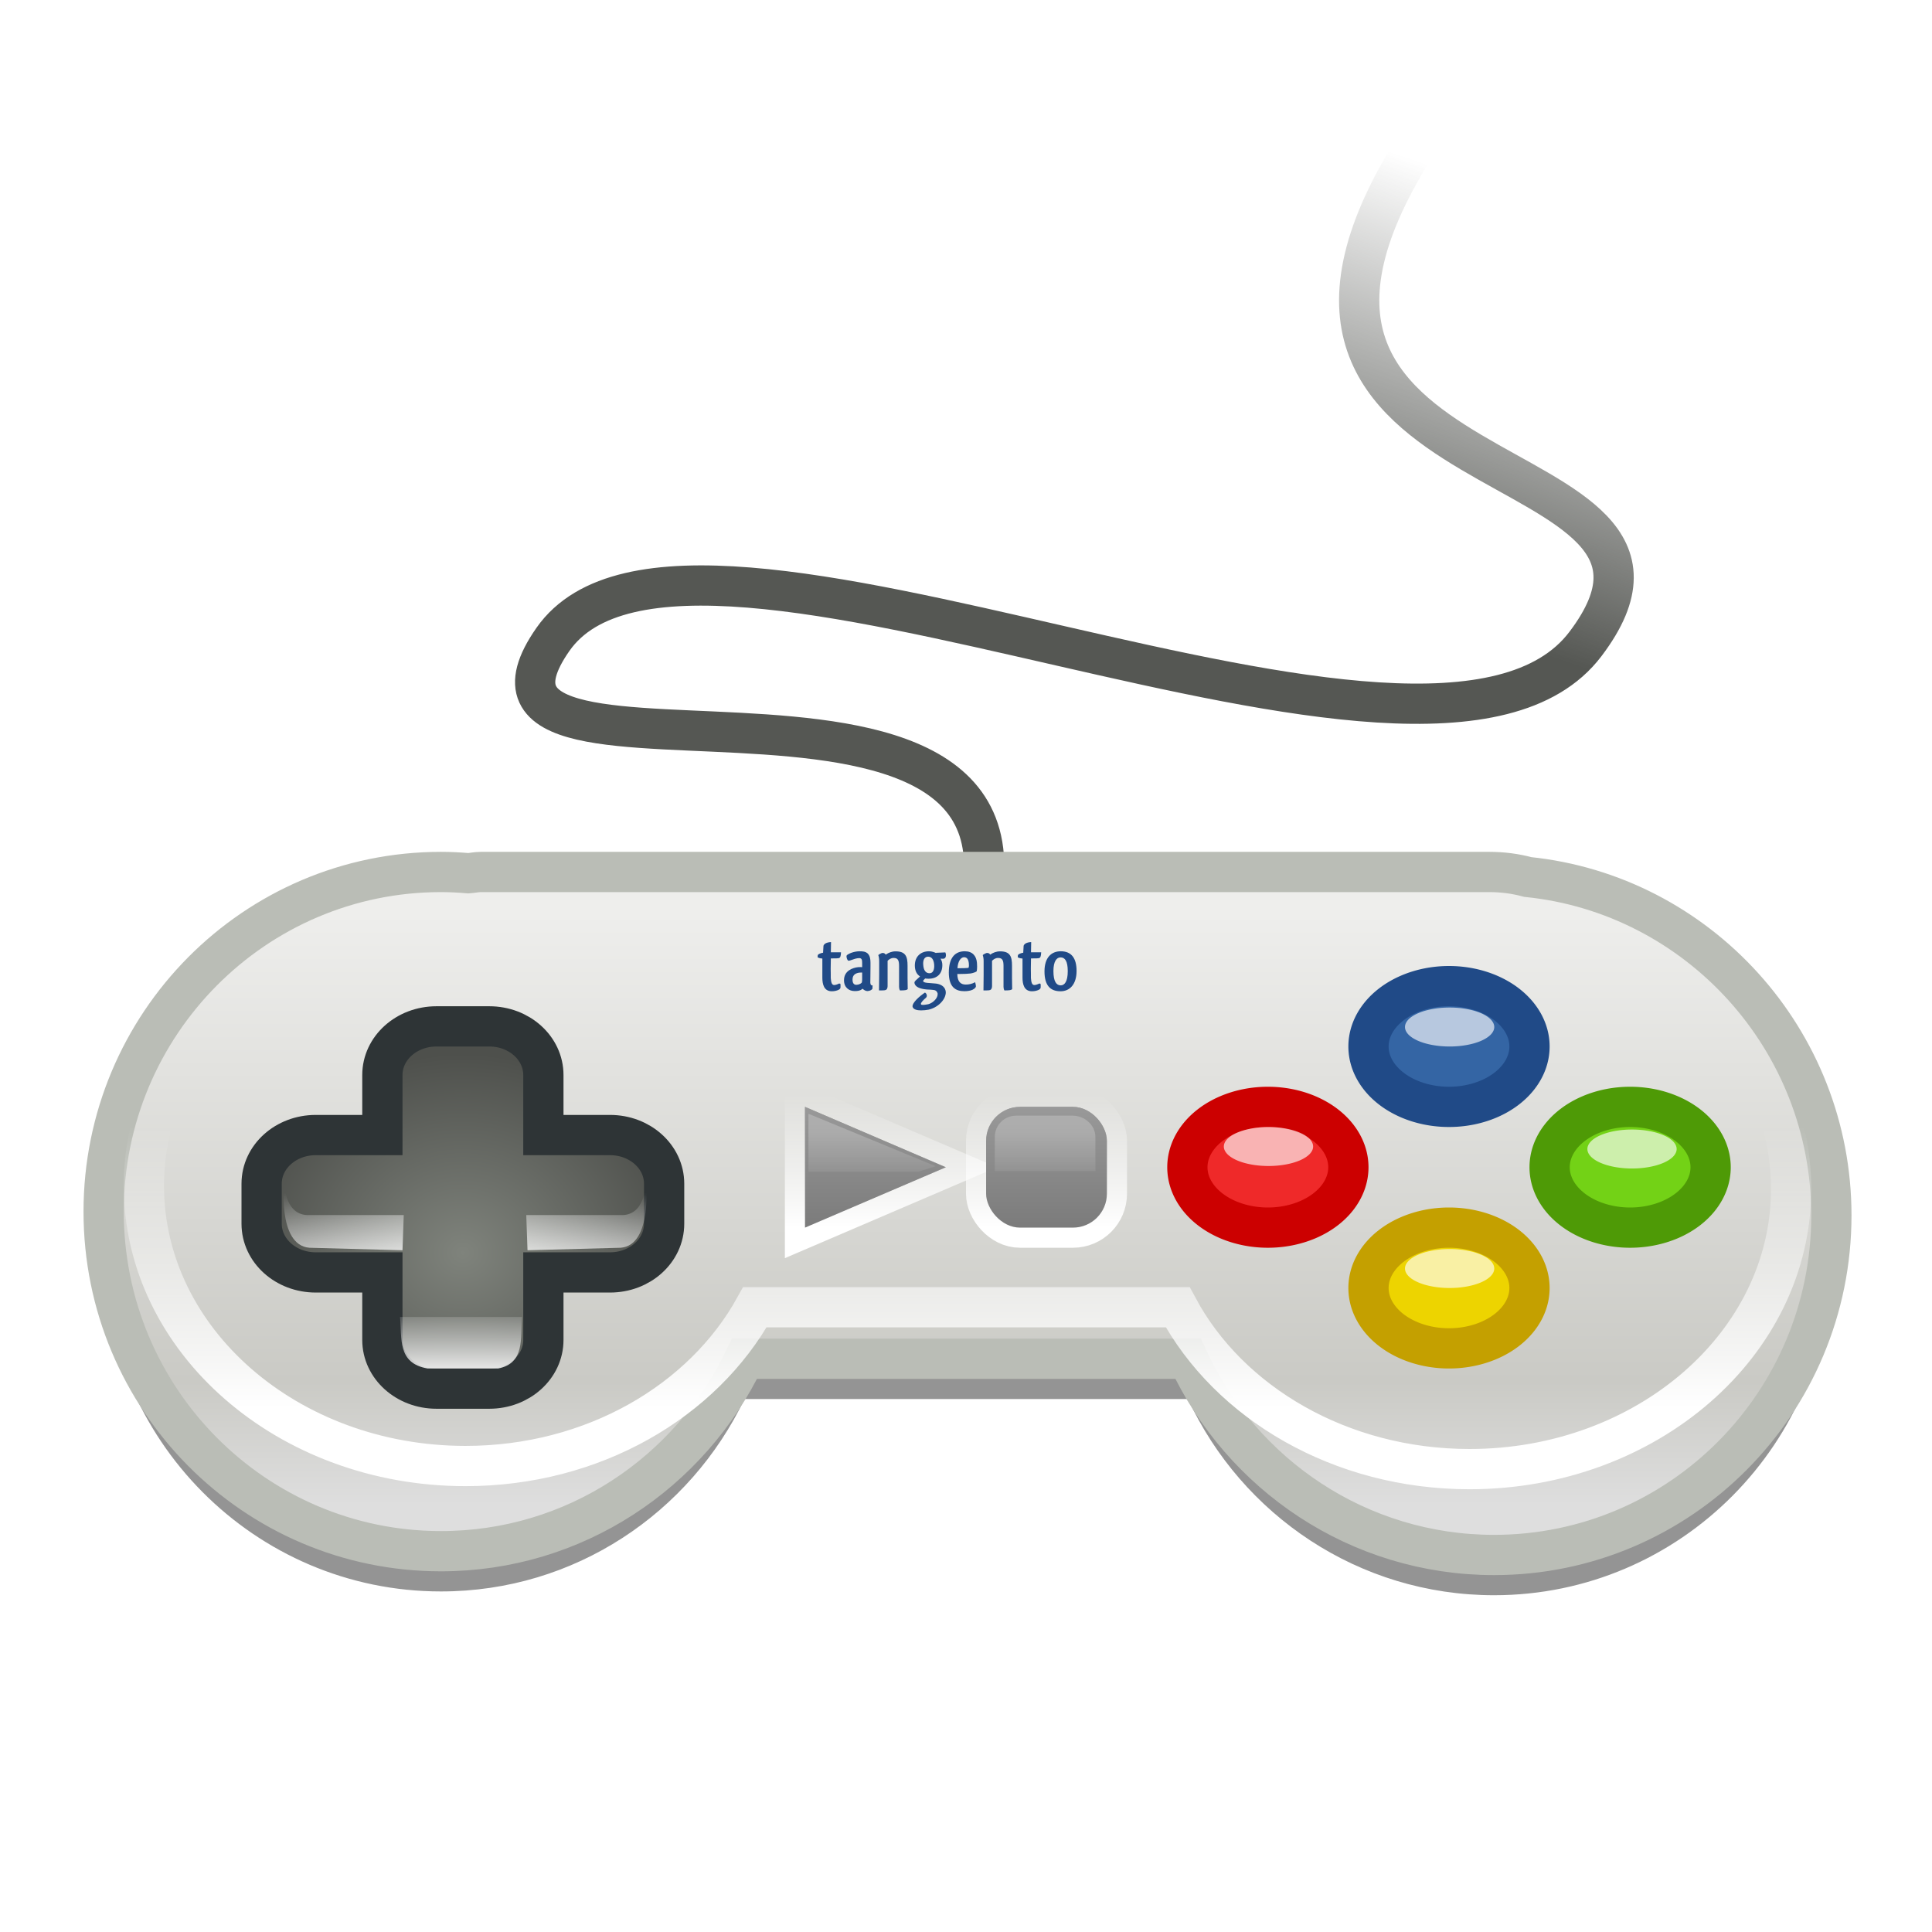
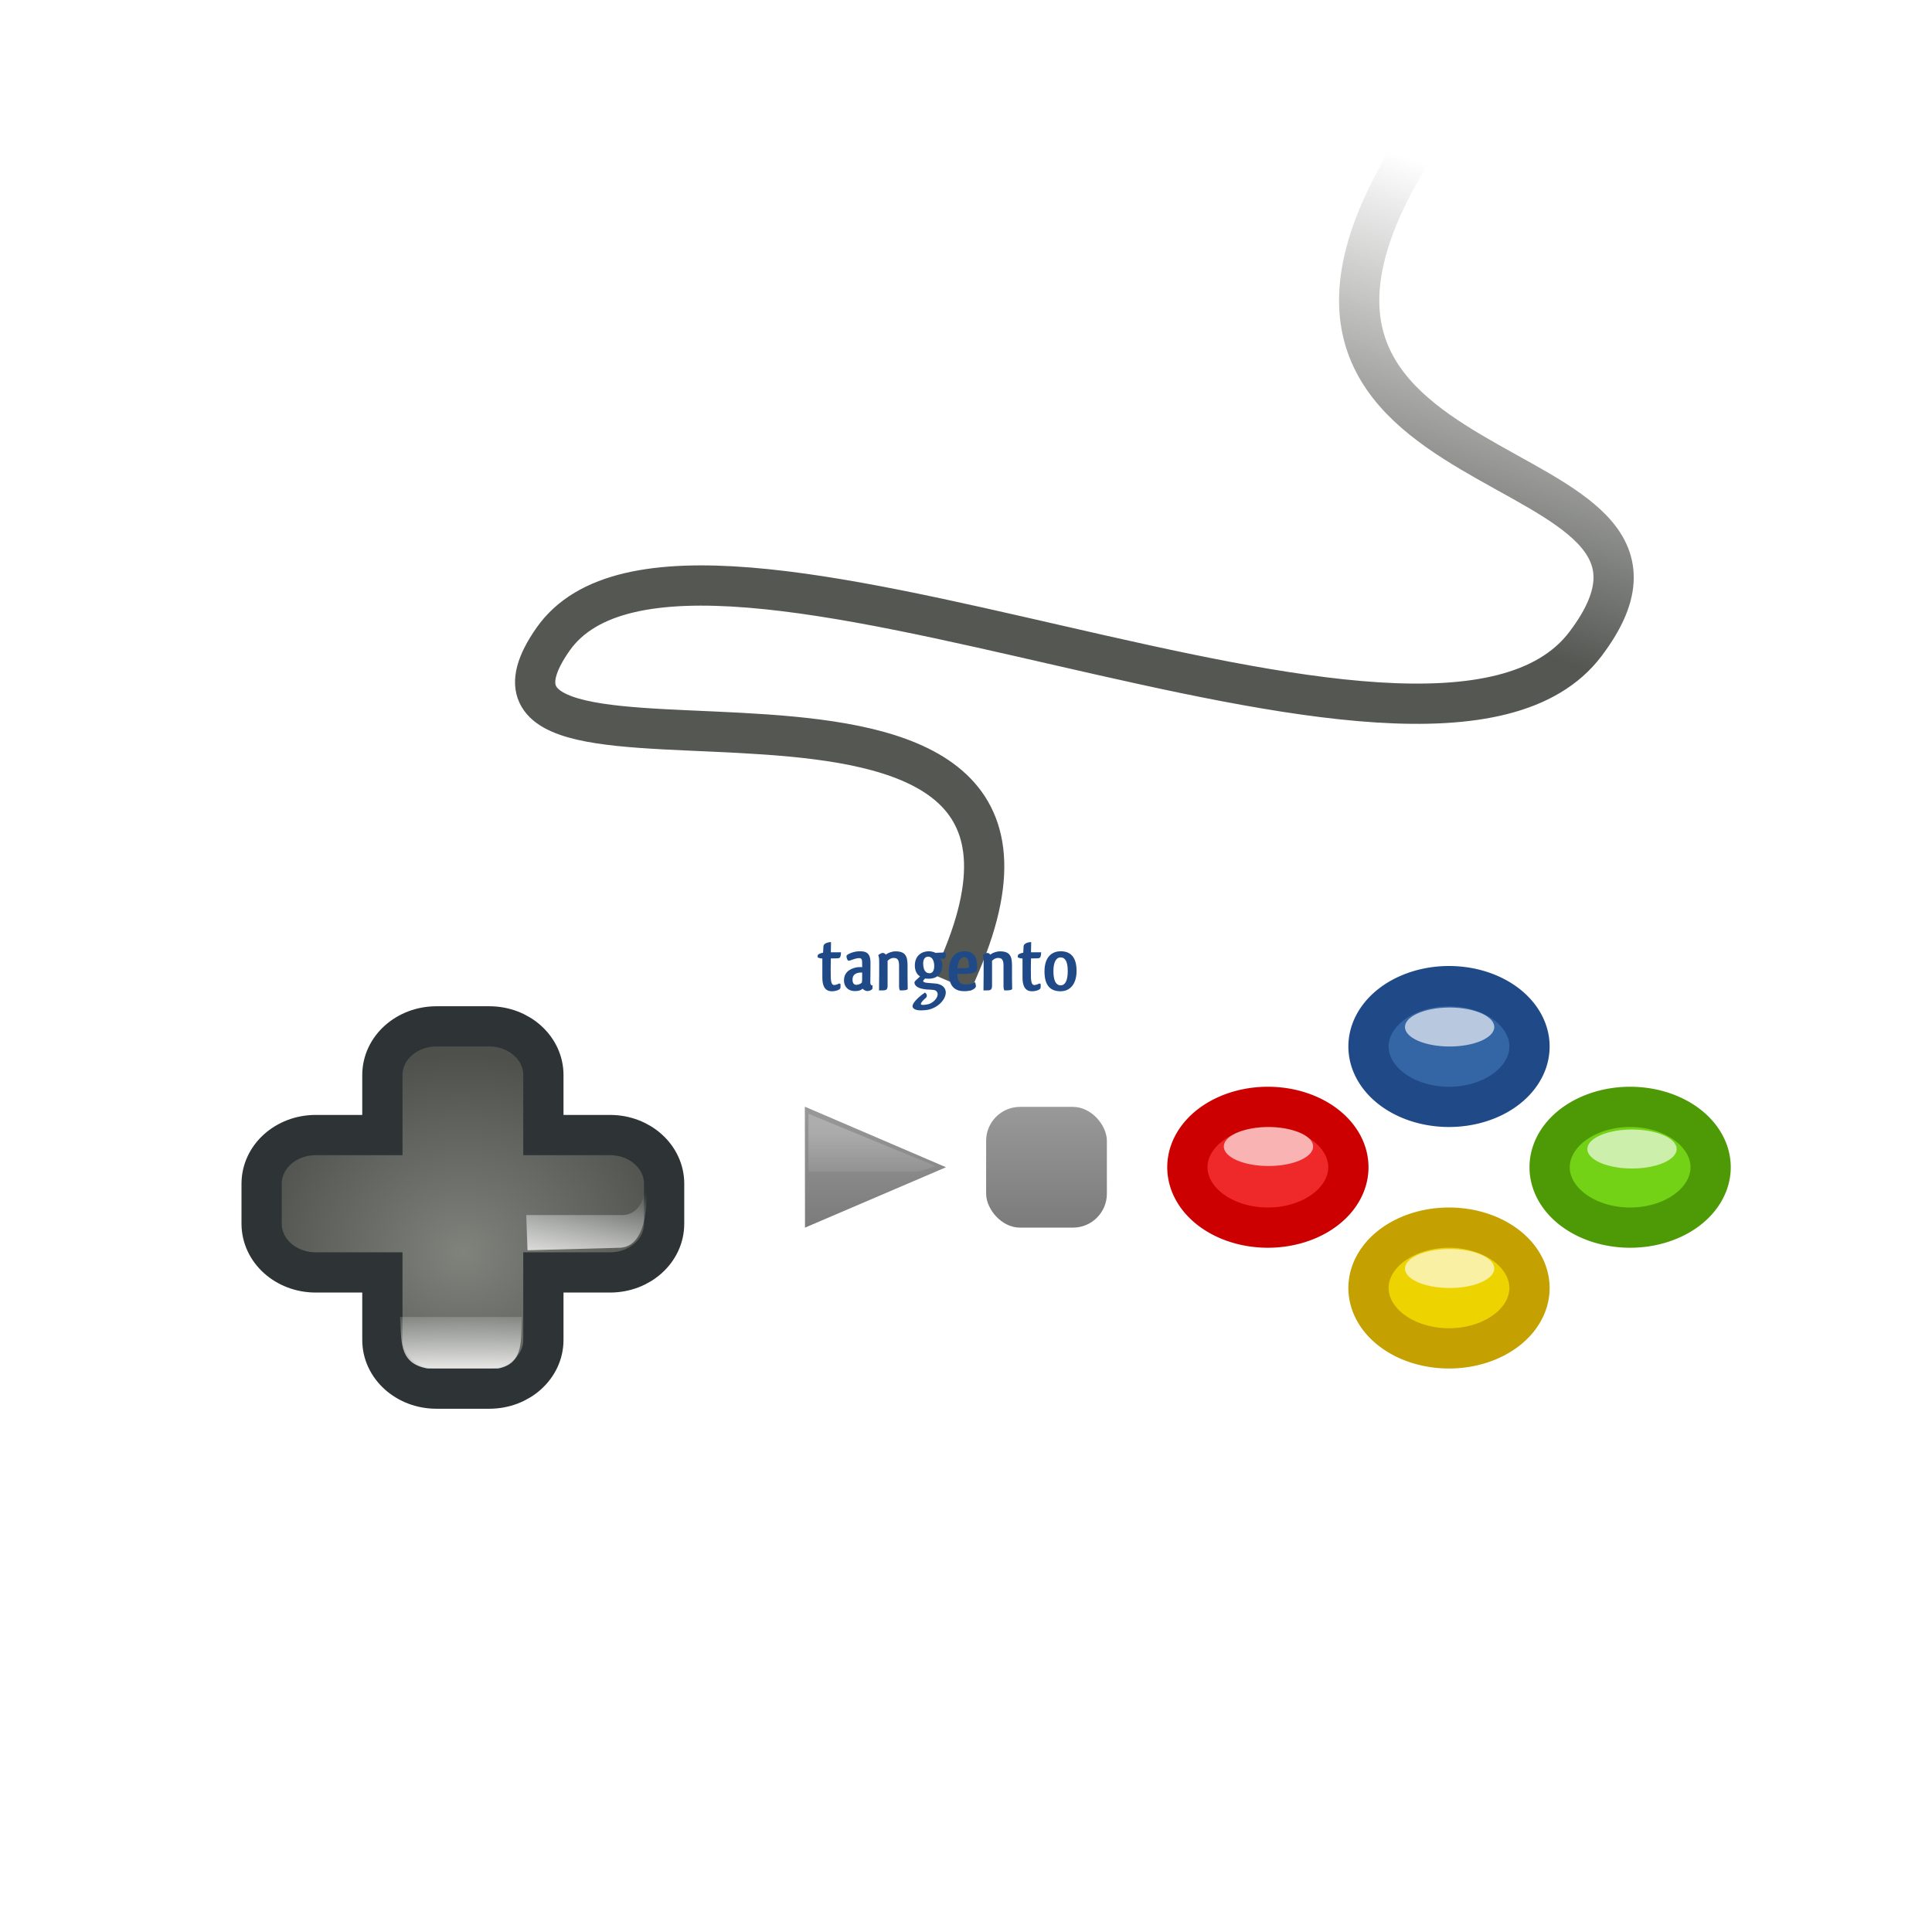
<svg xmlns="http://www.w3.org/2000/svg" xmlns:ns1="http://sodipodi.sourceforge.net/DTD/sodipodi-0.dtd" xmlns:ns2="http://www.inkscape.org/namespaces/inkscape" xmlns:xlink="http://www.w3.org/1999/xlink" width="48" height="48" id="svg7854" ns1:version="0.32" ns2:version="0.45" version="1.0" ns1:docname="input-gaming.svg" ns2:output_extension="org.inkscape.output.svg.inkscape" ns1:docbase="/home/dobey/Projects/gnome-icon-theme/scalable/devices">
  <defs id="defs7856">
    <linearGradient ns2:collect="always" id="linearGradient6317">
      <stop style="stop-color:#ffffff;stop-opacity:1;" offset="0" id="stop6319" />
      <stop style="stop-color:#ffffff;stop-opacity:0;" offset="1" id="stop6321" />
    </linearGradient>
    <linearGradient ns2:collect="always" id="linearGradient6297">
      <stop id="stop6301" offset="0" style="stop-color:#7f837c;stop-opacity:1" />
      <stop id="stop6299" offset="1" style="stop-color:#4e504c;stop-opacity:1" />
    </linearGradient>
    <linearGradient ns2:collect="always" id="linearGradient6260">
      <stop style="stop-color:#ffffff;stop-opacity:1;" offset="0" id="stop6262" />
      <stop style="stop-color:#ffffff;stop-opacity:0;" offset="1" id="stop6264" />
    </linearGradient>
    <linearGradient id="linearGradient6240">
      <stop style="stop-color:#999999;stop-opacity:1;" offset="0" id="stop6242" />
      <stop style="stop-color:#7b7b7b;stop-opacity:1;" offset="1" id="stop6244" />
    </linearGradient>
    <linearGradient ns2:collect="always" id="linearGradient5804">
      <stop style="stop-color:#ffffff;stop-opacity:1;" offset="0" id="stop5806" />
      <stop style="stop-color:#ffffff;stop-opacity:0;" offset="1" id="stop5808" />
    </linearGradient>
    <linearGradient ns2:collect="always" id="linearGradient5784">
      <stop style="stop-color:#ffffff;stop-opacity:1;" offset="0" id="stop5786" />
      <stop style="stop-color:#ffffff;stop-opacity:0;" offset="1" id="stop5788" />
    </linearGradient>
    <linearGradient id="linearGradient5739">
      <stop style="stop-color:#eeeeec;stop-opacity:1;" offset="0" id="stop5741" />
      <stop id="stop5747" offset="0.792" style="stop-color:#cacac5;stop-opacity:1" />
      <stop style="stop-color:#dedede;stop-opacity:1" offset="1" id="stop5743" />
    </linearGradient>
    <linearGradient ns2:collect="always" id="linearGradient5731">
      <stop style="stop-color:#ffffff;stop-opacity:1;" offset="0" id="stop5733" />
      <stop style="stop-color:#ffffff;stop-opacity:0;" offset="1" id="stop5735" />
    </linearGradient>
    <linearGradient id="linearGradient5024">
      <stop style="stop-color:#555753" offset="0" id="stop5026" />
      <stop style="stop-color:#555753;stop-opacity:0;" offset="1" id="stop5028" />
    </linearGradient>
    <linearGradient ns2:collect="always" xlink:href="#linearGradient5024" id="linearGradient6086" gradientUnits="userSpaceOnUse" gradientTransform="matrix(1,0,0,2.085,1.416,3.931)" x1="29.875" y1="4.763" x2="30.728" y2="-0.468" />
    <linearGradient ns2:collect="always" xlink:href="#linearGradient5731" id="linearGradient5737" x1="24" y1="35" x2="24" y2="28" gradientUnits="userSpaceOnUse" />
    <linearGradient ns2:collect="always" xlink:href="#linearGradient5739" id="linearGradient5745" x1="22" y1="22.701" x2="22" y2="37.375" gradientUnits="userSpaceOnUse" />
    <linearGradient ns2:collect="always" xlink:href="#linearGradient5784" id="linearGradient5790" x1="9.688" y1="31.344" x2="9.406" y2="29.312" gradientUnits="userSpaceOnUse" />
    <linearGradient ns2:collect="always" xlink:href="#linearGradient5784" id="linearGradient5800" gradientUnits="userSpaceOnUse" x1="9.688" y1="31.344" x2="9.406" y2="29.312" gradientTransform="matrix(-1,0,0,1,23.106,0)" />
    <linearGradient ns2:collect="always" xlink:href="#linearGradient5804" id="linearGradient5810" x1="11.453" y1="34" x2="11.453" y2="32.391" gradientUnits="userSpaceOnUse" />
    <filter ns2:collect="always" id="filter6232" x="-0.058" width="1.115" y="-0.146" height="1.292">
      <feGaussianBlur ns2:collect="always" stdDeviation="1.033" id="feGaussianBlur6234" />
    </filter>
    <linearGradient ns2:collect="always" xlink:href="#linearGradient6240" id="linearGradient6280" gradientUnits="userSpaceOnUse" gradientTransform="matrix(0.7,0,0,1,5.7,0)" x1="24" y1="27.68" x2="24" y2="31" />
    <linearGradient ns2:collect="always" xlink:href="#linearGradient6260" id="linearGradient6282" gradientUnits="userSpaceOnUse" gradientTransform="matrix(0.7,0,0,1,5.7,0)" x1="24" y1="31" x2="24" y2="27.68" />
    <linearGradient ns2:collect="always" xlink:href="#linearGradient6240" id="linearGradient6284" gradientUnits="userSpaceOnUse" gradientTransform="matrix(0.7,0,0,1,5.7,0)" x1="24" y1="28" x2="24" y2="31" />
    <linearGradient ns2:collect="always" xlink:href="#linearGradient6240" id="linearGradient6286" gradientUnits="userSpaceOnUse" gradientTransform="translate(-1.5,0)" x1="24" y1="27.68" x2="24" y2="31" />
    <linearGradient ns2:collect="always" xlink:href="#linearGradient6260" id="linearGradient6288" gradientUnits="userSpaceOnUse" gradientTransform="translate(-1.5,0)" x1="24" y1="31" x2="24" y2="27.68" />
    <linearGradient ns2:collect="always" xlink:href="#linearGradient6240" id="linearGradient6290" gradientUnits="userSpaceOnUse" gradientTransform="translate(-1.5,0)" x1="24" y1="28" x2="24" y2="31" />
    <radialGradient ns2:collect="always" xlink:href="#linearGradient6297" id="radialGradient6303" cx="11.5" cy="30.75" fx="11.5" fy="30.75" r="5.5" gradientUnits="userSpaceOnUse" gradientTransform="matrix(1,0,0,0.9,0,3.45)" />
    <linearGradient ns2:collect="always" xlink:href="#linearGradient6317" id="linearGradient6323" x1="21.666" y1="28.146" x2="21.666" y2="29.648" gradientUnits="userSpaceOnUse" />
    <linearGradient ns2:collect="always" xlink:href="#linearGradient6317" id="linearGradient6330" gradientUnits="userSpaceOnUse" x1="21.666" y1="28.146" x2="21.666" y2="29.648" gradientTransform="translate(-6.6291261e-2,0)" />
  </defs>
  <ns1:namedview id="base" pagecolor="#ffffff" bordercolor="#e0e0e0" borderopacity="1" gridtolerance="10000" guidetolerance="10" objecttolerance="10" ns2:pageopacity="0.0" ns2:pageshadow="2" ns2:zoom="1" ns2:cx="36.974884" ns2:cy="7.8336935" ns2:document-units="px" ns2:current-layer="layer1" width="48px" height="48px" ns2:showpageshadow="false" ns2:window-width="641" ns2:window-height="626" ns2:window-x="237" ns2:window-y="419">
    <ns2:grid type="xygrid" id="grid4974" />
  </ns1:namedview>
  <g ns2:label="Layer 1" ns2:groupmode="layer" id="layer1">
-     <path id="path6206" d="M 10.955,22.664 C 6.327,22.664 2.575,26.442 2.575,31.102 C 2.575,35.761 6.327,39.539 10.955,39.539 C 14.281,39.539 17.143,37.587 18.497,34.758 L 29.516,34.758 C 30.851,37.637 33.757,39.633 37.12,39.633 C 41.748,39.633 45.5,35.855 45.5,31.195 C 45.5,26.827 42.184,23.222 37.958,22.789 C 37.646,22.705 37.334,22.664 36.996,22.664 L 11.948,22.664 C 11.844,22.664 11.74,22.687 11.638,22.695 C 11.407,22.676 11.191,22.664 10.955,22.664 z" style="opacity:0.645;color:#000000;fill:#000000;fill-opacity:1;fill-rule:nonzero;stroke:none;stroke-width:1;stroke-linecap:butt;stroke-linejoin:miter;marker:none;marker-start:none;marker-mid:none;marker-end:none;stroke-miterlimit:4;stroke-dasharray:none;stroke-dashoffset:0;stroke-opacity:1;visibility:visible;display:inline;overflow:visible;enable-background:accumulate;filter:url(#filter6232)" />
    <path style="fill:none;fill-opacity:1;fill-rule:evenodd;stroke:url(#linearGradient6086);stroke-width:1;stroke-linecap:square;stroke-linejoin:miter;stroke-miterlimit:4;stroke-dasharray:none;stroke-opacity:1;display:inline" d="M 23.856,23.955 C 27.849,14.623 10.335,20.756 13.737,15.886 C 17.081,11.1 35.543,21.077 39.389,16.001 C 43.301,10.839 29.292,12.645 35.279,3.455" id="path5014" ns1:nodetypes="czzc" />
-     <path style="opacity:1;color:#000000;fill:url(#linearGradient5745);fill-opacity:1;fill-rule:nonzero;stroke:#babdb6;stroke-width:1;stroke-linecap:butt;stroke-linejoin:miter;marker:none;marker-start:none;marker-mid:none;marker-end:none;stroke-miterlimit:4;stroke-dasharray:none;stroke-dashoffset:0;stroke-opacity:1;visibility:visible;display:inline;overflow:visible;enable-background:accumulate" d="M 10.955,21.664 C 6.327,21.664 2.575,25.442 2.575,30.102 C 2.575,34.761 6.327,38.539 10.955,38.539 C 14.281,38.539 17.143,36.587 18.497,33.758 L 29.516,33.758 C 30.851,36.637 33.757,38.633 37.12,38.633 C 41.748,38.633 45.5,34.855 45.5,30.195 C 45.5,25.827 42.184,22.222 37.958,21.789 C 37.646,21.705 37.334,21.664 36.996,21.664 L 11.948,21.664 C 11.844,21.664 11.74,21.687 11.638,21.695 C 11.407,21.676 11.191,21.664 10.955,21.664 z" id="path5553" />
    <path id="path5729" d="M 11.565,22.5 C 7.153,22.5 3.575,25.617 3.575,29.461 C 3.575,33.306 7.153,36.423 11.565,36.423 C 14.736,36.423 17.464,34.812 18.755,32.478 L 29.26,32.478 C 30.534,34.854 33.304,36.5 36.51,36.5 C 40.922,36.5 44.5,33.383 44.5,29.539 C 44.5,25.935 41.338,22.96 37.309,22.603 C 37.012,22.534 36.715,22.5 36.392,22.5 L 12.512,22.5 C 12.412,22.5 12.313,22.519 12.216,22.526 C 11.996,22.51 11.79,22.5 11.565,22.5 z" style="opacity:1;color:#000000;fill:none;fill-opacity:1;fill-rule:nonzero;stroke:url(#linearGradient5737);stroke-width:1;stroke-linecap:butt;stroke-linejoin:miter;marker:none;marker-start:none;marker-mid:none;marker-end:none;stroke-miterlimit:4;stroke-dasharray:none;stroke-dashoffset:0;stroke-opacity:1;visibility:visible;display:inline;overflow:visible;enable-background:accumulate" />
    <path ns1:type="arc" style="opacity:1;color:#000000;fill:#ef2929;fill-opacity:1;fill-rule:nonzero;stroke:#cc0000;stroke-width:1;stroke-linecap:butt;stroke-linejoin:miter;marker:none;marker-start:none;marker-mid:none;marker-end:none;stroke-miterlimit:4;stroke-dasharray:none;stroke-dashoffset:0;stroke-opacity:1;visibility:visible;display:inline;overflow:visible;enable-background:accumulate" id="path5767" ns1:cx="33" ns1:cy="28.5" ns1:rx="2" ns1:ry="1.5" d="M 35,28.5 A 2,1.5 0 1 1 31,28.5 A 2,1.5 0 1 1 35,28.5 z" transform="translate(-1.5,0.5)" />
    <path transform="translate(3,-2.5)" d="M 35,28.5 A 2,1.5 0 1 1 31,28.5 A 2,1.5 0 1 1 35,28.5 z" ns1:ry="1.5" ns1:rx="2" ns1:cy="28.5" ns1:cx="33" id="path5769" style="opacity:1;color:#000000;fill:#3465a4;fill-opacity:1;fill-rule:nonzero;stroke:#204a87;stroke-width:1;stroke-linecap:butt;stroke-linejoin:miter;marker:none;marker-start:none;marker-mid:none;marker-end:none;stroke-miterlimit:4;stroke-dasharray:none;stroke-dashoffset:0;stroke-opacity:1;visibility:visible;display:inline;overflow:visible;enable-background:accumulate" ns1:type="arc" />
    <path ns1:type="arc" style="opacity:1;color:#000000;fill:#73d216;fill-opacity:1;fill-rule:nonzero;stroke:#4e9a06;stroke-width:1;stroke-linecap:butt;stroke-linejoin:miter;marker:none;marker-start:none;marker-mid:none;marker-end:none;stroke-miterlimit:4;stroke-dasharray:none;stroke-dashoffset:0;stroke-opacity:1;visibility:visible;display:inline;overflow:visible;enable-background:accumulate" id="path5771" ns1:cx="33" ns1:cy="28.5" ns1:rx="2" ns1:ry="1.5" d="M 35,28.5 A 2,1.5 0 1 1 31,28.5 A 2,1.5 0 1 1 35,28.5 z" transform="translate(7.5,0.5)" />
    <path transform="translate(3,3.5)" d="M 35,28.5 A 2,1.5 0 1 1 31,28.5 A 2,1.5 0 1 1 35,28.5 z" ns1:ry="1.5" ns1:rx="2" ns1:cy="28.5" ns1:cx="33" id="path5773" style="opacity:1;color:#000000;fill:#edd400;fill-opacity:1;fill-rule:nonzero;stroke:#c4a000;stroke-width:1;stroke-linecap:butt;stroke-linejoin:miter;marker:none;marker-start:none;marker-mid:none;marker-end:none;stroke-miterlimit:4;stroke-dasharray:none;stroke-dashoffset:0;stroke-opacity:1;visibility:visible;display:inline;overflow:visible;enable-background:accumulate" ns1:type="arc" />
    <path style="opacity:1;color:#000000;fill:url(#radialGradient6303);fill-opacity:1;fill-rule:nonzero;stroke:#2e3436;stroke-width:1;stroke-linecap:butt;stroke-linejoin:miter;marker:none;marker-start:none;marker-mid:none;marker-end:none;stroke-miterlimit:4;stroke-dasharray:none;stroke-dashoffset:0;stroke-opacity:1;visibility:visible;display:inline;overflow:visible;enable-background:accumulate" d="M 10.844,25.5 C 10.1,25.5 9.5,26.04 9.5,26.709 L 9.5,28.2 L 7.844,28.2 C 7.1,28.2 6.5,28.74 6.5,29.409 L 6.5,30.403 C 6.5,31.073 7.1,31.613 7.844,31.613 L 9.5,31.613 L 9.5,33.291 C 9.5,33.96 10.1,34.5 10.844,34.5 L 12.156,34.5 C 12.9,34.5 13.5,33.96 13.5,33.291 L 13.5,31.613 L 15.156,31.613 C 15.9,31.613 16.5,31.073 16.5,30.403 L 16.5,29.409 C 16.5,28.74 15.9,28.2 15.156,28.2 L 13.5,28.2 L 13.5,26.709 C 13.5,26.04 12.9,25.5 12.156,25.5 L 10.844,25.5 z" id="rect5775" ns1:nodetypes="ccccccccccccccccccccc" />
    <g id="g5812" style="opacity:0.843">
-       <path ns1:nodetypes="cccccc" id="path5782" d="M 7.062,29.312 C 7.062,29.312 7.031,30.156 7.625,30.188 L 10.031,30.188 L 10,31.062 L 7.688,31 C 6.875,30.938 7.062,29.312 7.062,29.312 z" style="opacity:1;color:#000000;fill:url(#linearGradient5790);fill-opacity:1;fill-rule:nonzero;stroke:none;stroke-width:1;stroke-linecap:butt;stroke-linejoin:miter;marker:none;marker-start:none;marker-mid:none;marker-end:none;stroke-miterlimit:4;stroke-dasharray:none;stroke-dashoffset:0;stroke-opacity:1;visibility:visible;display:inline;overflow:visible;enable-background:accumulate" />
      <path style="opacity:1;color:#000000;fill:url(#linearGradient5800);fill-opacity:1;fill-rule:nonzero;stroke:none;stroke-width:1;stroke-linecap:butt;stroke-linejoin:miter;marker:none;marker-start:none;marker-mid:none;marker-end:none;stroke-miterlimit:4;stroke-dasharray:none;stroke-dashoffset:0;stroke-opacity:1;visibility:visible;display:inline;overflow:visible;enable-background:accumulate" d="M 16.044,29.312 C 16.044,29.312 16.075,30.156 15.481,30.188 L 13.075,30.188 L 13.106,31.062 L 15.419,31 C 16.231,30.938 16.044,29.312 16.044,29.312 z" id="path5798" ns1:nodetypes="cccccc" />
      <path ns1:nodetypes="ccccc" id="path5802" d="M 9.938,32.719 C 10.062,32.719 12.969,32.719 12.969,32.719 C 12.927,33.243 13.048,33.87 12.375,34 L 10.625,34 C 9.861,33.87 9.992,33.243 9.938,32.719 z" style="opacity:1;color:#000000;fill:url(#linearGradient5810);fill-opacity:1;fill-rule:nonzero;stroke:none;stroke-width:1;stroke-linecap:butt;stroke-linejoin:miter;marker:none;marker-start:none;marker-mid:none;marker-end:none;stroke-miterlimit:4;stroke-dasharray:none;stroke-dashoffset:0;stroke-opacity:1;visibility:visible;display:inline;overflow:visible;enable-background:accumulate" />
    </g>
    <path ns1:type="arc" style="opacity:1;color:#000000;fill:#ffffff;fill-opacity:0.644;fill-rule:nonzero;stroke:none;stroke-width:1;stroke-linecap:butt;stroke-linejoin:miter;marker:none;marker-start:none;marker-mid:none;marker-end:none;stroke-miterlimit:4;stroke-dasharray:none;stroke-dashoffset:0;stroke-opacity:1;visibility:visible;display:inline;overflow:visible;enable-background:accumulate" id="path5817" ns1:cx="35.953125" ns1:cy="25.640625" ns1:rx="1.109375" ns1:ry="0.484375" d="M 37.062,25.641 A 1.109,0.484 0 1 1 34.844,25.641 A 1.109,0.484 0 1 1 37.062,25.641 z" transform="translate(6.25e-2,-0.125)" ns2:transform-center-x="0.28125" ns2:transform-center-y="1.78125" />
    <path ns2:transform-center-y="1.78125" ns2:transform-center-x="0.28125" transform="translate(-4.438,2.844)" d="M 37.062,25.641 A 1.109,0.484 0 1 1 34.844,25.641 A 1.109,0.484 0 1 1 37.062,25.641 z" ns1:ry="0.484375" ns1:rx="1.109375" ns1:cy="25.640625" ns1:cx="35.953125" id="path6200" style="opacity:1;color:#000000;fill:#ffffff;fill-opacity:0.644;fill-rule:nonzero;stroke:none;stroke-width:1;stroke-linecap:butt;stroke-linejoin:miter;marker:none;marker-start:none;marker-mid:none;marker-end:none;stroke-miterlimit:4;stroke-dasharray:none;stroke-dashoffset:0;stroke-opacity:1;visibility:visible;display:inline;overflow:visible;enable-background:accumulate" ns1:type="arc" />
    <path ns1:type="arc" style="opacity:1;color:#000000;fill:#ffffff;fill-opacity:0.644;fill-rule:nonzero;stroke:none;stroke-width:1;stroke-linecap:butt;stroke-linejoin:miter;marker:none;marker-start:none;marker-mid:none;marker-end:none;stroke-miterlimit:4;stroke-dasharray:none;stroke-dashoffset:0;stroke-opacity:1;visibility:visible;display:inline;overflow:visible;enable-background:accumulate" id="path6202" ns1:cx="35.953125" ns1:cy="25.640625" ns1:rx="1.109375" ns1:ry="0.484375" d="M 37.062,25.641 A 1.109,0.484 0 1 1 34.844,25.641 A 1.109,0.484 0 1 1 37.062,25.641 z" transform="translate(4.594,2.906)" ns2:transform-center-x="0.28125" ns2:transform-center-y="1.78125" />
    <path ns2:transform-center-y="1.78125" ns2:transform-center-x="0.28125" transform="translate(6.2499988e-2,5.875)" d="M 37.062,25.641 A 1.109,0.484 0 1 1 34.844,25.641 A 1.109,0.484 0 1 1 37.062,25.641 z" ns1:ry="0.484375" ns1:rx="1.109375" ns1:cy="25.640625" ns1:cx="35.953125" id="path6204" style="opacity:1;color:#000000;fill:#ffffff;fill-opacity:0.644;fill-rule:nonzero;stroke:none;stroke-width:1;stroke-linecap:butt;stroke-linejoin:miter;marker:none;marker-start:none;marker-mid:none;marker-end:none;stroke-miterlimit:4;stroke-dasharray:none;stroke-dashoffset:0;stroke-opacity:1;visibility:visible;display:inline;overflow:visible;enable-background:accumulate" ns1:type="arc" />
    <g id="g6274" transform="translate(1,-0.5)">
      <path style="opacity:1;color:#000000;fill:url(#linearGradient6280);fill-opacity:1;fill-rule:nonzero;stroke:url(#linearGradient6282);stroke-width:1;stroke-linecap:butt;stroke-linejoin:miter;marker:none;marker-start:none;marker-mid:none;marker-end:none;stroke-miterlimit:4;stroke-dasharray:none;stroke-dashoffset:0;stroke-opacity:1;visibility:visible;display:inline;overflow:visible;enable-background:accumulate" d="M 19,28 L 19,31 L 22.5,29.5 L 19,28 z" id="path6256" />
      <path id="path6236" d="M 19,28 L 19,31 L 22.5,29.5 L 19,28 z" style="opacity:1;color:#000000;fill:url(#linearGradient6284);fill-opacity:1;fill-rule:nonzero;stroke:none;stroke-width:1;stroke-linecap:butt;stroke-linejoin:miter;marker:none;marker-start:none;marker-mid:none;marker-end:none;stroke-miterlimit:4;stroke-dasharray:none;stroke-dashoffset:0;stroke-opacity:1;visibility:visible;display:inline;overflow:visible;enable-background:accumulate" />
-       <rect style="opacity:1;color:#000000;fill:url(#linearGradient6286);fill-opacity:1;fill-rule:nonzero;stroke:url(#linearGradient6288);stroke-width:1;stroke-linecap:butt;stroke-linejoin:miter;marker:none;marker-start:none;marker-mid:none;marker-end:none;stroke-miterlimit:4;stroke-dasharray:none;stroke-dashoffset:0;stroke-opacity:1;visibility:visible;display:inline;overflow:visible;enable-background:accumulate" id="rect6258" width="3" height="3" x="23.5" y="28" rx="0.843" ry="0.843" />
      <rect ry="0.843" rx="0.843" y="28" x="23.5" height="3" width="3" id="rect6238" style="opacity:1;color:#000000;fill:url(#linearGradient6290);fill-opacity:1;fill-rule:nonzero;stroke:none;stroke-width:1;stroke-linecap:butt;stroke-linejoin:miter;marker:none;marker-start:none;marker-mid:none;marker-end:none;stroke-miterlimit:4;stroke-dasharray:none;stroke-dashoffset:0;stroke-opacity:1;visibility:visible;display:inline;overflow:visible;enable-background:accumulate" />
    </g>
    <path style="font-size:1.992px;font-style:normal;font-variant:normal;font-weight:normal;font-stretch:normal;text-indent:0;text-align:start;text-decoration:none;line-height:200%;letter-spacing:normal;word-spacing:normal;text-transform:none;direction:ltr;block-progression:tb;writing-mode:lr-tb;text-anchor:start;color:#000000;fill:#204a87;fill-opacity:1;fill-rule:nonzero;stroke:none;stroke-width:1;stroke-linecap:butt;stroke-linejoin:miter;stroke-miterlimit:4;stroke-dashoffset:0;stroke-opacity:1;marker:none;marker-start:none;marker-mid:none;marker-end:none;visibility:visible;display:inline;overflow:visible;enable-background:accumulate;font-family:Qlassik Bold" d="M 20.846,24.435 C 20.832,24.447 20.752,24.475 20.726,24.473 C 20.662,24.473 20.648,24.399 20.64,24.296 L 20.64,24.198 C 20.64,24.156 20.638,24.114 20.638,24.069 C 20.638,23.985 20.64,23.899 20.642,23.812 C 20.716,23.812 20.744,23.812 20.784,23.81 C 20.8,23.81 20.82,23.808 20.834,23.806 C 20.874,23.798 20.889,23.772 20.895,23.66 L 20.642,23.66 C 20.642,23.585 20.644,23.521 20.646,23.437 L 20.646,23.405 C 20.527,23.413 20.475,23.451 20.459,23.497 C 20.457,23.553 20.451,23.614 20.449,23.67 C 20.437,23.676 20.433,23.672 20.417,23.676 C 20.391,23.684 20.361,23.692 20.332,23.712 C 20.316,23.728 20.314,23.728 20.314,23.786 C 20.344,23.8 20.377,23.812 20.431,23.814 L 20.431,24.288 C 20.431,24.451 20.469,24.628 20.668,24.628 C 20.732,24.628 20.808,24.611 20.854,24.581 C 20.868,24.569 20.877,24.557 20.881,24.543 C 20.883,24.527 20.883,24.505 20.883,24.487 C 20.883,24.469 20.881,24.453 20.879,24.441 L 20.846,24.435 M 21.033,23.784 C 21.037,23.806 21.045,23.84 21.073,23.869 C 21.103,23.869 21.125,23.863 21.147,23.853 C 21.205,23.832 21.282,23.804 21.346,23.804 C 21.412,23.804 21.42,23.848 21.42,23.931 L 21.42,24.029 C 21.408,24.027 21.394,24.027 21.376,24.027 C 21.358,24.027 21.336,24.027 21.318,24.029 C 21.193,24.043 20.969,24.112 20.969,24.354 C 20.969,24.539 21.099,24.623 21.234,24.623 C 21.29,24.623 21.34,24.619 21.388,24.595 C 21.4,24.587 21.422,24.573 21.432,24.565 C 21.458,24.593 21.505,24.623 21.551,24.623 C 21.613,24.621 21.657,24.593 21.675,24.567 C 21.675,24.555 21.677,24.509 21.679,24.481 C 21.617,24.493 21.623,24.403 21.623,24.403 C 21.623,24.367 21.625,24.278 21.625,24.232 C 21.627,24.158 21.627,24.081 21.627,24.007 L 21.627,23.919 C 21.627,23.746 21.575,23.646 21.416,23.636 C 21.384,23.634 21.378,23.634 21.346,23.634 C 21.207,23.638 21.081,23.694 21.037,23.734 C 21.033,23.744 21.031,23.754 21.031,23.76 C 21.031,23.768 21.031,23.774 21.035,23.786 L 21.033,23.784 M 21.416,24.387 C 21.414,24.399 21.412,24.413 21.412,24.411 L 21.414,24.409 C 21.39,24.441 21.33,24.467 21.278,24.467 L 21.266,24.467 C 21.217,24.463 21.181,24.429 21.181,24.338 C 21.181,24.22 21.254,24.182 21.34,24.166 L 21.338,24.166 C 21.358,24.164 21.38,24.162 21.4,24.162 L 21.42,24.162 L 21.42,24.294 C 21.42,24.334 21.42,24.364 21.416,24.387 M 22.201,23.8 C 22.303,23.8 22.337,23.851 22.337,23.995 L 22.337,24.517 C 22.337,24.547 22.343,24.577 22.359,24.607 C 22.49,24.607 22.526,24.599 22.552,24.575 C 22.55,24.497 22.548,24.399 22.548,24.292 L 22.548,23.991 C 22.548,23.764 22.5,23.636 22.251,23.636 C 22.203,23.636 22.163,23.644 22.122,23.658 C 22.086,23.67 22.044,23.69 22.004,23.718 C 21.992,23.694 21.968,23.676 21.932,23.676 C 21.928,23.676 21.916,23.676 21.904,23.68 C 21.861,23.698 21.835,23.714 21.821,23.73 C 21.835,23.77 21.843,23.816 21.843,23.879 L 21.843,24.214 C 21.843,24.366 21.841,24.501 21.839,24.607 L 21.891,24.607 C 21.978,24.605 22,24.605 22.028,24.581 C 22.048,24.553 22.052,24.529 22.052,24.485 L 22.052,23.871 L 22.046,23.877 C 22.086,23.834 22.138,23.8 22.201,23.8 M 23.412,23.979 C 23.412,23.915 23.398,23.867 23.367,23.818 C 23.391,23.82 23.402,23.82 23.43,23.82 C 23.478,23.82 23.502,23.782 23.502,23.73 C 23.502,23.702 23.494,23.678 23.486,23.662 C 23.466,23.662 23.424,23.664 23.398,23.666 L 23.4,23.666 C 23.359,23.668 23.303,23.67 23.259,23.672 C 23.253,23.676 23.255,23.678 23.259,23.68 C 23.213,23.658 23.151,23.634 23.082,23.634 C 22.877,23.634 22.729,23.762 22.729,23.987 C 22.729,24.11 22.771,24.204 22.857,24.258 C 22.849,24.266 22.851,24.268 22.841,24.276 C 22.811,24.304 22.773,24.336 22.745,24.364 C 22.729,24.383 22.719,24.397 22.719,24.411 C 22.721,24.471 22.771,24.525 22.869,24.555 C 22.869,24.555 22.928,24.575 23.02,24.583 C 23.032,24.583 23.046,24.585 23.058,24.585 C 23.104,24.587 23.147,24.589 23.191,24.595 C 23.259,24.603 23.279,24.636 23.295,24.678 C 23.295,24.684 23.295,24.7 23.295,24.706 C 23.297,24.788 23.195,24.913 23.064,24.949 C 23.028,24.955 22.97,24.967 22.93,24.967 C 22.904,24.967 22.884,24.963 22.88,24.947 C 22.873,24.911 22.942,24.842 23.006,24.788 C 23.042,24.754 23.03,24.686 22.98,24.66 C 22.855,24.744 22.653,24.915 22.673,25.015 C 22.693,25.081 22.785,25.103 22.884,25.103 C 22.948,25.103 23.018,25.095 23.07,25.085 C 23.317,25.027 23.498,24.828 23.498,24.652 C 23.492,24.535 23.406,24.465 23.283,24.441 C 23.265,24.437 23.237,24.435 23.211,24.433 C 23.179,24.431 23.147,24.427 23.116,24.425 L 23.038,24.419 C 22.972,24.413 22.936,24.395 22.936,24.377 C 22.936,24.369 22.938,24.358 22.946,24.35 L 22.986,24.31 C 23.01,24.314 23.034,24.316 23.07,24.316 C 23.283,24.316 23.412,24.192 23.412,23.979 M 23.058,23.768 C 23.147,23.768 23.197,23.84 23.209,23.961 C 23.219,24.087 23.183,24.18 23.094,24.18 C 22.996,24.18 22.948,24.103 22.938,23.977 C 22.924,23.836 22.98,23.768 23.058,23.768 M 23.995,24.461 C 23.872,24.461 23.788,24.397 23.784,24.198 C 23.816,24.2 23.822,24.198 23.854,24.198 C 23.948,24.198 24.049,24.194 24.111,24.186 C 24.169,24.178 24.243,24.152 24.266,24.132 C 24.272,24.103 24.276,24.059 24.276,24.015 C 24.276,23.981 24.274,23.949 24.272,23.919 C 24.256,23.746 24.159,23.634 23.97,23.634 C 23.74,23.634 23.573,23.778 23.573,24.164 C 23.573,24.328 23.609,24.453 23.683,24.529 C 23.762,24.609 23.864,24.626 23.964,24.626 C 24.027,24.626 24.089,24.615 24.119,24.607 L 24.117,24.607 C 24.179,24.591 24.245,24.545 24.247,24.503 C 24.245,24.481 24.239,24.441 24.227,24.403 C 24.149,24.445 24.073,24.461 23.995,24.461 M 23.95,23.782 C 24.025,23.782 24.061,23.834 24.071,23.939 L 24.071,23.959 C 24.071,23.967 24.073,23.973 24.073,23.981 C 24.073,24.005 24.069,24.027 24.065,24.041 C 24.055,24.047 24.045,24.047 24.035,24.049 C 23.995,24.053 23.914,24.055 23.844,24.055 L 23.788,24.055 C 23.8,23.875 23.87,23.792 23.942,23.782 L 23.95,23.782 M 24.797,23.8 C 24.898,23.8 24.932,23.851 24.932,23.995 L 24.932,24.517 C 24.932,24.547 24.938,24.577 24.954,24.607 C 25.086,24.607 25.122,24.599 25.147,24.575 C 25.145,24.497 25.143,24.399 25.143,24.292 L 25.143,23.991 C 25.143,23.764 25.096,23.636 24.847,23.636 C 24.799,23.636 24.759,23.644 24.717,23.658 C 24.681,23.67 24.639,23.69 24.6,23.718 C 24.588,23.694 24.564,23.676 24.528,23.676 C 24.524,23.676 24.512,23.676 24.5,23.68 C 24.456,23.698 24.43,23.714 24.416,23.73 C 24.43,23.77 24.438,23.816 24.438,23.879 L 24.438,24.214 C 24.438,24.366 24.436,24.501 24.434,24.607 L 24.486,24.607 C 24.574,24.605 24.596,24.605 24.623,24.581 C 24.643,24.553 24.647,24.529 24.647,24.485 L 24.647,23.871 L 24.641,23.877 C 24.681,23.834 24.733,23.8 24.797,23.8 M 25.819,24.435 C 25.805,24.447 25.725,24.475 25.699,24.473 C 25.635,24.473 25.621,24.399 25.613,24.296 L 25.613,24.198 C 25.613,24.156 25.611,24.114 25.611,24.069 C 25.611,23.985 25.613,23.899 25.615,23.812 C 25.689,23.812 25.717,23.812 25.757,23.81 C 25.773,23.81 25.793,23.808 25.807,23.806 C 25.847,23.798 25.862,23.772 25.868,23.66 L 25.615,23.66 C 25.615,23.585 25.617,23.521 25.619,23.437 L 25.619,23.405 C 25.5,23.413 25.448,23.451 25.432,23.497 C 25.43,23.553 25.424,23.614 25.422,23.67 C 25.41,23.676 25.406,23.672 25.39,23.676 C 25.364,23.684 25.334,23.692 25.305,23.712 C 25.289,23.728 25.287,23.728 25.287,23.786 C 25.317,23.8 25.35,23.812 25.404,23.814 L 25.404,24.288 C 25.404,24.451 25.442,24.628 25.641,24.628 C 25.705,24.628 25.781,24.611 25.827,24.581 C 25.841,24.569 25.851,24.557 25.854,24.543 C 25.856,24.527 25.856,24.505 25.856,24.487 C 25.856,24.469 25.854,24.453 25.852,24.441 L 25.819,24.435 M 26.747,24.122 C 26.747,23.802 26.616,23.634 26.355,23.634 C 26.118,23.634 25.95,23.792 25.95,24.134 C 25.95,24.483 26.094,24.628 26.349,24.628 C 26.578,24.628 26.747,24.457 26.747,24.122 M 26.172,24.126 C 26.172,23.879 26.255,23.786 26.349,23.786 C 26.459,23.786 26.528,23.879 26.528,24.128 C 26.528,24.391 26.447,24.481 26.353,24.481 C 26.249,24.481 26.172,24.391 26.172,24.126" id="text6292" />
    <path style="opacity:0.223;color:#000000;fill:url(#linearGradient6323);fill-opacity:1;fill-rule:nonzero;stroke:none;stroke-width:1;stroke-linecap:butt;stroke-linejoin:miter;marker:none;marker-start:none;marker-mid:none;marker-end:none;stroke-miterlimit:4;stroke-dasharray:none;stroke-dashoffset:0;stroke-opacity:1;visibility:visible;display:inline;overflow:visible;enable-background:accumulate" d="M 20.086,27.671 L 20.086,29.107 L 22.826,29.107 L 23.246,28.974 L 20.086,27.671 z" id="path6315" />
-     <path style="opacity:0.223;color:#000000;fill:url(#linearGradient6330);fill-opacity:1;fill-rule:nonzero;stroke:none;stroke-width:1;stroke-linecap:butt;stroke-linejoin:miter;marker:none;marker-start:none;marker-mid:none;marker-end:none;stroke-miterlimit:4;stroke-dasharray:none;stroke-dashoffset:0;stroke-opacity:1;visibility:visible;display:inline;overflow:visible;enable-background:accumulate" d="M 25.246,27.719 C 24.95,27.719 24.715,27.954 24.715,28.25 L 24.715,29.094 L 27.215,29.094 L 27.215,28.25 C 27.215,27.954 26.948,27.719 26.652,27.719 L 25.246,27.719 z" id="rect6325" />
  </g>
</svg>